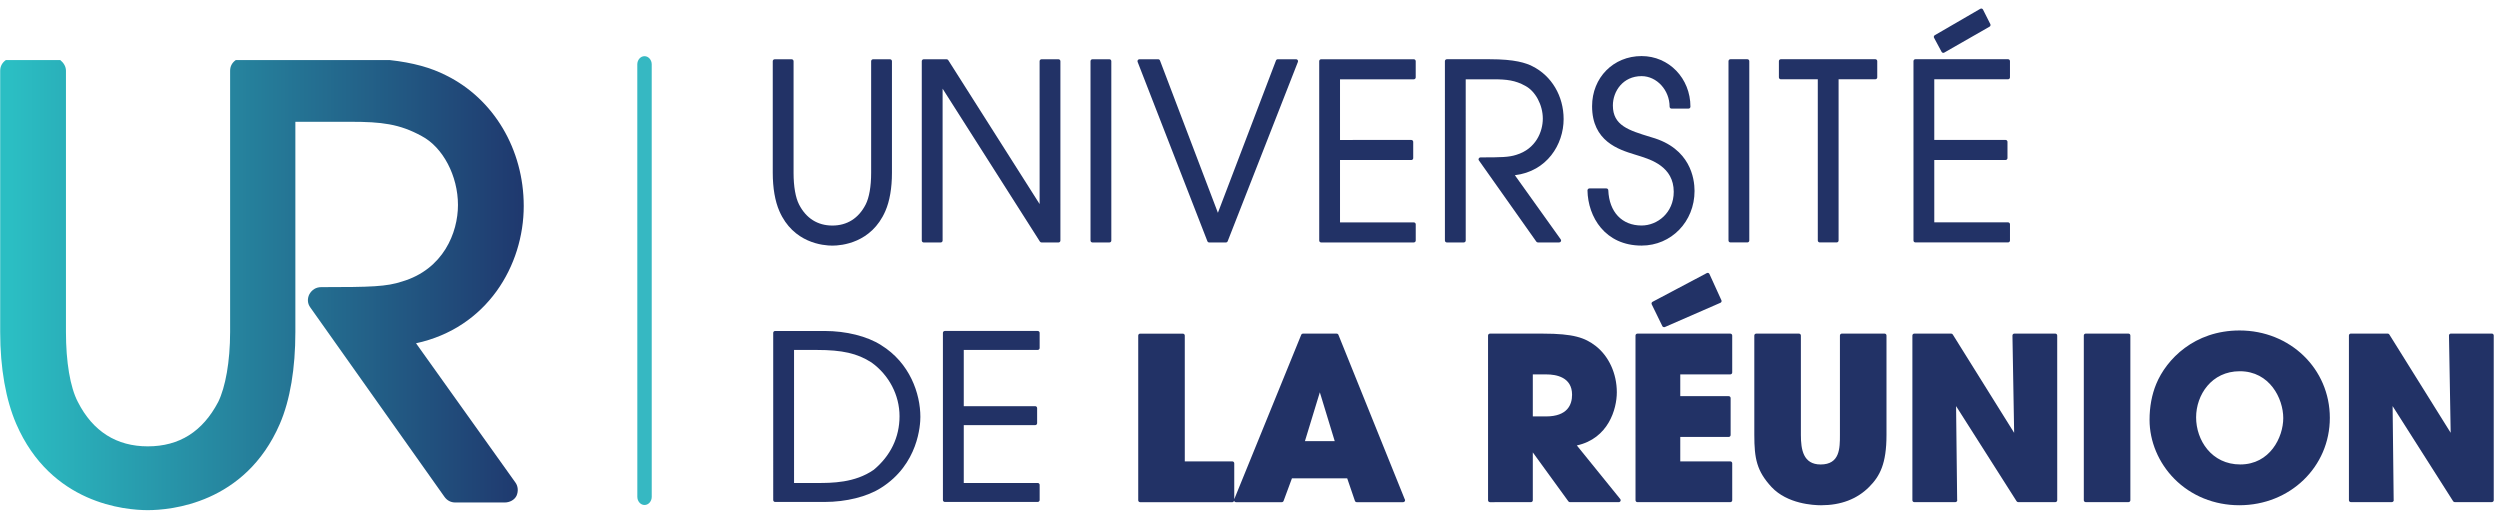
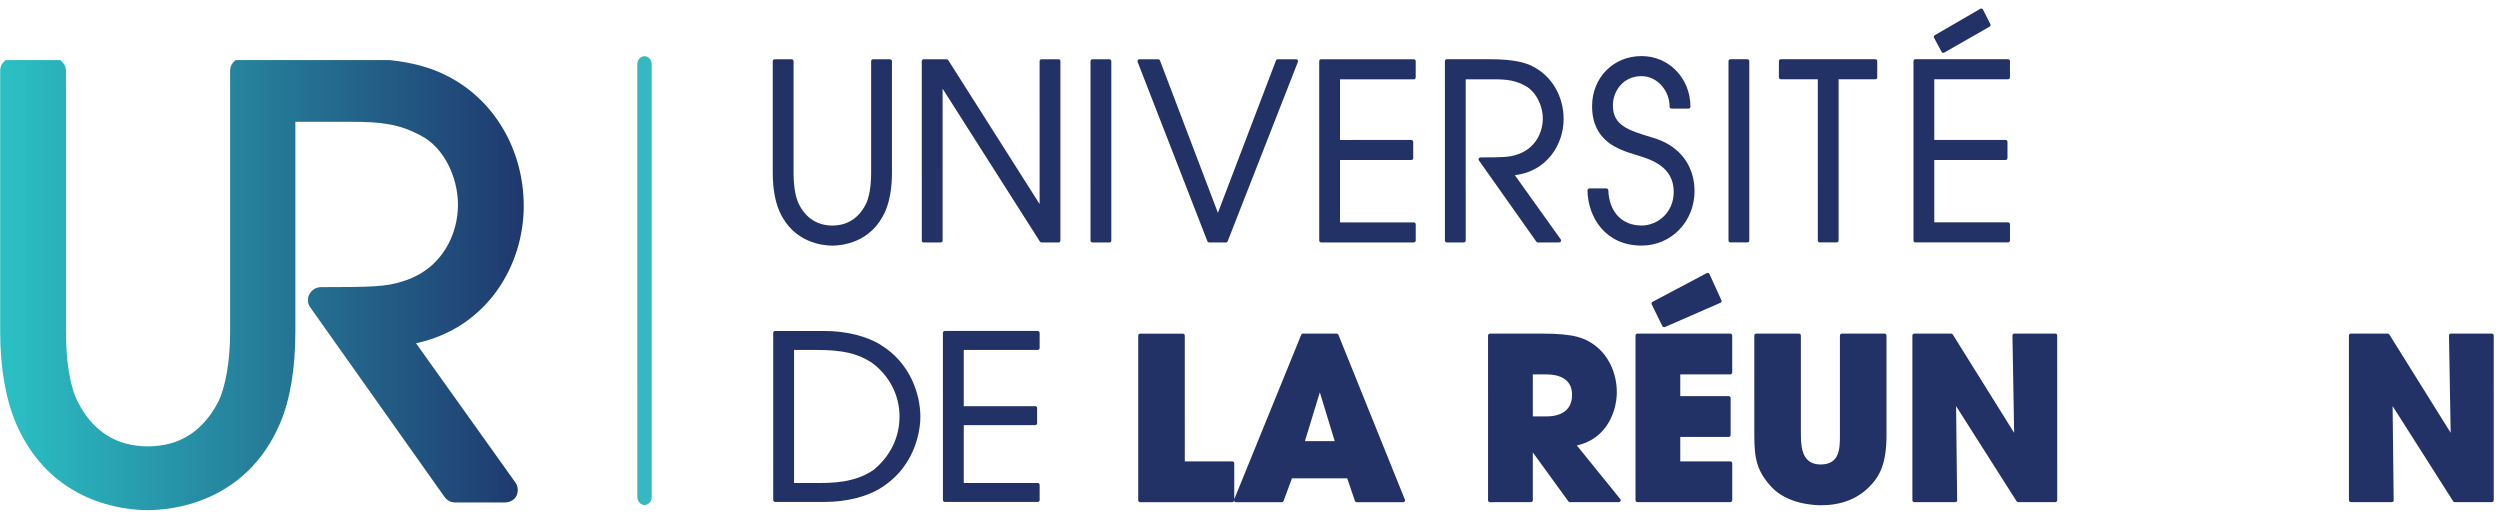
<svg xmlns="http://www.w3.org/2000/svg" width="241" height="50" viewBox="0 0 241 50" fill="none" focusable="false" aria-hidden="true">
  <path d="M80.24 23.678C81.1 23.678 84.009 23.438 85.351 20.341C85.765 19.392 85.984 18.122 85.984 16.67L85.984 5.899C85.984 5.797 85.9 5.714 85.797 5.714L84.164 5.714C84.061 5.714 83.978 5.797 83.978 5.899L83.978 16.67C83.978 17.973 83.79 19.056 83.448 19.718C82.769 21.043 81.66 21.743 80.24 21.743C78.82 21.743 77.71 21.043 77.031 19.718C76.69 19.057 76.5 17.974 76.5 16.671V5.9C76.5 5.798 76.418 5.714 76.314 5.714H74.68C74.576 5.714 74.494 5.798 74.494 5.9V16.671C74.494 18.123 74.714 19.392 75.127 20.342C76.47 23.439 79.381 23.678 80.24 23.678Z" fill="#223266" />
  <path d="M102.036 5.713H100.406C100.302 5.713 100.218 5.796 100.218 5.898L100.219 19.672L91.412 5.8C91.377 5.746 91.318 5.713 91.253 5.713H89.047C88.944 5.713 88.859 5.797 88.859 5.899L88.86 23.19C88.86 23.292 88.945 23.374 89.048 23.374H90.681C90.785 23.374 90.868 23.292 90.868 23.19L90.867 8.548L100.247 23.287C100.281 23.34 100.341 23.374 100.407 23.374H102.038C102.141 23.374 102.224 23.291 102.224 23.189L102.223 5.898C102.223 5.796 102.139 5.713 102.036 5.713Z" fill="#223266" />
  <path d="M106.946 5.712H105.311C105.208 5.712 105.125 5.796 105.125 5.898L105.126 23.189C105.126 23.291 105.21 23.373 105.313 23.373H106.947C107.051 23.373 107.132 23.291 107.132 23.189L107.131 5.898C107.131 5.796 107.049 5.712 106.946 5.712Z" fill="#223266" />
  <path d="M116.566 23.373H118.176C118.254 23.373 118.323 23.325 118.349 23.254L125.12 5.963C125.141 5.906 125.134 5.842 125.098 5.793C125.066 5.74 125.007 5.711 124.946 5.711H123.18C123.103 5.711 123.032 5.76 123.005 5.831L117.406 20.514L111.822 5.832C111.794 5.76 111.725 5.712 111.648 5.712H109.838C109.776 5.712 109.72 5.742 109.686 5.793C109.65 5.843 109.643 5.907 109.665 5.963L116.392 23.254C116.42 23.326 116.49 23.373 116.566 23.373Z" fill="#223266" />
  <path d="M136.29 21.438L129.178 21.439L129.177 15.427L136.049 15.427C136.152 15.427 136.234 15.345 136.234 15.241V13.676C136.234 13.574 136.152 13.492 136.049 13.492L129.177 13.493V7.645H136.289C136.392 7.645 136.475 7.563 136.475 7.461V5.896C136.475 5.794 136.391 5.711 136.289 5.711L127.358 5.712C127.255 5.712 127.172 5.795 127.172 5.896L127.173 23.188C127.173 23.29 127.256 23.373 127.359 23.373L136.29 23.372C136.393 23.372 136.477 23.289 136.477 23.187V21.622C136.477 21.52 136.393 21.438 136.29 21.438Z" fill="#223266" />
  <path d="M148.255 23.371H150.304C150.373 23.371 150.439 23.332 150.468 23.272C150.502 23.21 150.497 23.137 150.457 23.079L146.033 16.89C149.12 16.521 150.734 13.932 150.733 11.479C150.733 9.261 149.579 7.308 147.719 6.384C147.091 6.071 146.059 5.71 143.623 5.71H139.475C139.371 5.71 139.289 5.794 139.289 5.896L139.29 23.187C139.29 23.289 139.373 23.372 139.476 23.372H141.109C141.212 23.372 141.296 23.289 141.296 23.187L141.295 7.645H143.953C145.244 7.645 146.075 7.741 147.039 8.277C148.018 8.795 148.727 10.121 148.727 11.432C148.728 12.689 148.058 14.357 146.168 14.927C145.452 15.156 144.737 15.173 142.717 15.173C142.649 15.173 142.584 15.213 142.552 15.274C142.52 15.335 142.524 15.407 142.566 15.463L148.101 23.292C148.136 23.341 148.193 23.371 148.255 23.371Z" fill="#223266" />
  <path d="M158.248 23.674C161.111 23.674 163.354 21.364 163.354 18.41C163.354 17.21 162.953 14.304 159.231 13.243L159.11 13.206C157.002 12.562 155.481 12.097 155.481 10.171C155.481 8.799 156.45 7.339 158.247 7.339C159.713 7.339 160.95 8.689 160.95 10.287C160.951 10.389 161.034 10.47 161.137 10.47H162.77C162.874 10.47 162.958 10.389 162.958 10.287C162.958 7.549 160.888 5.405 158.247 5.405C155.527 5.405 153.476 7.484 153.477 10.241C153.477 13.623 156.049 14.42 157.587 14.894L157.984 15.018C159.16 15.385 161.348 16.07 161.348 18.489C161.349 20.522 159.77 21.739 158.248 21.739C156.353 21.739 155.125 20.437 155.04 18.342C155.036 18.244 154.953 18.164 154.853 18.164H153.22C153.171 18.164 153.122 18.184 153.089 18.22C153.053 18.255 153.033 18.303 153.033 18.352C153.077 20.915 154.728 23.674 158.248 23.674Z" fill="#223266" />
  <path d="M168.444 5.709H166.813C166.71 5.709 166.627 5.792 166.627 5.894V23.186C166.627 23.287 166.712 23.37 166.815 23.37H168.445C168.549 23.37 168.632 23.287 168.632 23.186L168.632 5.894C168.632 5.792 168.549 5.709 168.444 5.709Z" fill="#223266" />
  <path d="M171.673 7.643H175.235L175.236 23.185C175.236 23.286 175.32 23.37 175.424 23.37H177.055C177.158 23.37 177.24 23.286 177.24 23.185L177.24 7.643L180.78 7.642C180.883 7.642 180.967 7.56 180.967 7.459V5.893C180.967 5.791 180.883 5.708 180.78 5.708L171.673 5.709C171.57 5.709 171.486 5.792 171.486 5.894V7.459C171.486 7.561 171.57 7.643 171.673 7.643Z" fill="#223266" />
  <path d="M184.646 23.369L193.577 23.369C193.68 23.369 193.762 23.286 193.762 23.184V21.619C193.762 21.517 193.679 21.434 193.576 21.434L186.465 21.435L186.464 15.424H193.334C193.437 15.424 193.521 15.341 193.521 15.238V13.672C193.521 13.57 193.437 13.489 193.334 13.489H186.464V7.642L193.575 7.642C193.678 7.642 193.761 7.559 193.761 7.457V5.893C193.761 5.791 193.678 5.708 193.575 5.708L184.645 5.708C184.541 5.708 184.459 5.791 184.459 5.893L184.46 23.184C184.46 23.286 184.542 23.369 184.646 23.369Z" fill="#223266" />
  <path d="M187.17 4.998C187.193 5.042 187.236 5.075 187.284 5.088C187.301 5.093 187.317 5.095 187.335 5.095C187.367 5.095 187.4 5.088 187.428 5.07L191.794 2.57C191.879 2.519 191.912 2.415 191.869 2.328L191.163 0.926C191.14 0.88 191.097 0.846 191.049 0.83C190.999 0.815 190.946 0.822 190.9 0.849L186.511 3.396C186.425 3.446 186.395 3.555 186.442 3.641L187.17 4.998Z" fill="#223266" />
  <path d="M129.025 32.279C128.999 32.209 128.93 32.162 128.853 32.162H125.609C125.531 32.162 125.464 32.209 125.436 32.279L118.982 48.123V44.662C118.982 44.56 118.898 44.478 118.796 44.478H114.214L114.213 32.347C114.213 32.246 114.129 32.163 114.025 32.163H109.909C109.806 32.163 109.725 32.246 109.725 32.347V48.227C109.725 48.328 109.807 48.41 109.91 48.41H118.796C118.883 48.41 118.943 48.347 118.964 48.268C118.97 48.289 118.974 48.311 118.987 48.329C119.022 48.379 119.08 48.41 119.142 48.41H123.562C123.641 48.41 123.71 48.361 123.738 48.288L124.542 46.114L129.871 46.113L130.613 48.283C130.639 48.358 130.71 48.409 130.791 48.409H135.263C135.366 48.409 135.449 48.327 135.449 48.225C135.449 48.181 135.435 48.144 135.411 48.113L129.025 32.279ZM128.668 42.526H125.795L127.232 37.818L128.668 42.526Z" fill="#223266" />
  <path d="M152.007 42.94C155.04 42.277 155.862 39.438 155.862 37.817C155.861 36.009 155.093 34.334 153.808 33.337C152.781 32.559 151.712 32.161 148.727 32.161H143.634C143.53 32.161 143.447 32.244 143.447 32.346L143.448 48.225C143.448 48.327 143.531 48.409 143.634 48.409L147.575 48.408C147.679 48.408 147.763 48.327 147.763 48.225V43.611L151.191 48.33C151.225 48.379 151.281 48.408 151.343 48.408L156.046 48.408C156.116 48.408 156.182 48.367 156.213 48.303C156.246 48.239 156.237 48.164 156.192 48.108L152.007 42.94ZM151.548 38.052C151.548 39.005 151.111 40.143 149.034 40.143L147.763 40.144V36.093H149.077C150 36.093 151.548 36.346 151.548 38.052Z" fill="#223266" />
  <path d="M159.225 29.336L160.25 31.437C160.282 31.504 160.35 31.541 160.419 31.541C160.445 31.541 160.47 31.536 160.495 31.526L165.85 29.189C165.896 29.17 165.93 29.131 165.949 29.085C165.968 29.041 165.966 28.989 165.944 28.945L164.791 26.414C164.77 26.367 164.731 26.331 164.682 26.313C164.631 26.297 164.579 26.302 164.534 26.326L159.306 29.094C159.218 29.141 159.182 29.248 159.225 29.336Z" fill="#223266" />
  <path d="M166.8 44.477H161.978V42.121H166.648C166.751 42.121 166.833 42.037 166.833 41.936V38.373C166.833 38.272 166.751 38.19 166.648 38.19H161.978L161.978 36.092L166.799 36.091C166.902 36.091 166.986 36.009 166.986 35.907L166.985 32.344C166.985 32.242 166.902 32.161 166.799 32.161H157.849C157.746 32.161 157.662 32.243 157.662 32.345L157.664 48.224C157.664 48.326 157.747 48.408 157.851 48.408L166.8 48.408C166.903 48.408 166.987 48.325 166.987 48.223L166.986 44.661C166.986 44.559 166.902 44.477 166.8 44.477Z" fill="#223266" />
  <path d="M181.671 32.159H177.557C177.453 32.159 177.369 32.242 177.369 32.344V41.934C177.369 43.201 177.369 44.775 175.51 44.775C173.831 44.775 173.606 43.341 173.606 41.935L173.605 32.344C173.605 32.242 173.521 32.16 173.417 32.16H169.302C169.198 32.16 169.115 32.243 169.115 32.344L169.116 41.935C169.116 44.205 169.347 45.403 170.777 46.952C172.303 48.58 174.817 48.706 175.553 48.706C177.463 48.706 179.025 48.111 180.193 46.934C181.222 45.899 181.858 44.701 181.858 41.934V32.344C181.858 32.241 181.774 32.159 181.671 32.159Z" fill="#223266" />
  <path d="M198.127 32.158H194.188C194.137 32.158 194.09 32.178 194.054 32.213C194.019 32.249 194 32.296 194 32.346L194.164 41.725L188.248 32.246C188.215 32.193 188.154 32.159 188.088 32.159H184.541C184.438 32.159 184.354 32.242 184.354 32.344L184.354 48.222C184.354 48.324 184.439 48.407 184.542 48.407L188.484 48.406H188.491C188.594 48.406 188.679 48.324 188.679 48.222C188.679 48.203 188.674 48.184 188.669 48.168L188.566 39.148L194.398 48.318C194.433 48.372 194.493 48.406 194.557 48.406L198.129 48.406C198.232 48.406 198.317 48.324 198.317 48.222L198.315 32.343C198.315 32.24 198.231 32.158 198.127 32.158Z" fill="#223266" />
-   <path d="M205.18 32.158H201.066C200.963 32.158 200.879 32.241 200.879 32.342V48.221C200.879 48.323 200.964 48.406 201.068 48.406L205.182 48.405C205.285 48.405 205.368 48.323 205.368 48.221L205.367 32.342C205.367 32.24 205.284 32.158 205.18 32.158Z" fill="#223266" />
-   <path d="M215.896 31.857C211.534 31.857 208.841 34.636 207.86 37.016C207.433 38.05 207.217 39.215 207.217 40.475C207.217 42.549 208.086 44.62 209.603 46.154C211.226 47.798 213.453 48.705 215.873 48.705C220.766 48.704 224.596 45.002 224.596 40.282C224.596 35.557 220.773 31.857 215.896 31.857ZM215.96 44.773C213.197 44.773 211.706 42.435 211.705 40.238C211.705 38.081 213.182 35.787 215.917 35.787C218.805 35.787 220.106 38.428 220.106 40.302C220.106 42.159 218.82 44.773 215.96 44.773Z" fill="#223266" />
  <path d="M240.396 32.34C240.396 32.238 240.313 32.156 240.209 32.156H236.268C236.219 32.156 236.17 32.176 236.135 32.211C236.1 32.247 236.08 32.294 236.082 32.344L236.245 41.721L230.331 32.244C230.297 32.19 230.237 32.157 230.173 32.157H226.623C226.519 32.157 226.436 32.24 226.436 32.341L226.437 48.22C226.437 48.322 226.52 48.404 226.623 48.404H230.57C230.673 48.404 230.756 48.322 230.756 48.22C230.756 48.2 230.756 48.182 230.749 48.166L230.648 39.147L236.481 48.316C236.513 48.37 236.575 48.404 236.639 48.404H240.209C240.313 48.404 240.397 48.321 240.397 48.219L240.396 32.34Z" fill="#223266" />
  <path d="M84.926 33.263C83.594 32.413 81.564 31.906 79.497 31.906H74.724C74.621 31.906 74.537 31.987 74.537 32.089L74.538 48.204C74.538 48.306 74.623 48.389 74.726 48.389L79.499 48.388C81.572 48.388 83.6 47.881 84.927 47.031C88.542 44.758 88.725 40.934 88.724 40.191C88.724 37.969 87.726 34.983 84.926 33.263ZM86.715 40.126C86.715 42.151 85.851 43.94 84.229 45.288C82.4 46.56 80.189 46.56 78.726 46.56H76.547L76.546 33.735L78.725 33.735C81.207 33.735 82.641 34.063 84.007 34.939C85.703 36.155 86.715 38.095 86.715 40.126Z" fill="#223266" />
  <path d="M100.036 46.559L92.907 46.56L92.907 40.983L99.792 40.982C99.896 40.982 99.979 40.9 99.979 40.798V39.34C99.979 39.238 99.896 39.155 99.792 39.155H92.907V33.734L100.035 33.733C100.138 33.733 100.222 33.651 100.222 33.55V32.088C100.222 31.986 100.138 31.905 100.035 31.905H91.084C90.981 31.905 90.897 31.987 90.897 32.088L90.898 48.204C90.898 48.306 90.982 48.388 91.085 48.388L100.036 48.387C100.139 48.387 100.223 48.305 100.223 48.203V46.744C100.223 46.641 100.139 46.559 100.036 46.559Z" fill="#223266" />
  <path d="M62.826 6.206C62.826 5.771 62.513 5.416 62.13 5.416C61.747 5.416 61.435 5.771 61.435 6.206L61.438 47.89C61.439 48.326 61.75 48.681 62.132 48.681C62.517 48.681 62.828 48.326 62.828 47.89L62.826 6.206Z" fill="#36B8C2" stroke="#36B8C2" stroke-width="0.001" stroke-miterlimit="10" />
  <path d="M22.732 5.789C22.383 6.035 22.183 6.379 22.183 6.822V32.009C22.183 34.862 21.733 37.322 21.035 38.748C19.537 41.602 17.291 43.028 14.245 43.028C11.25 43.028 8.954 41.602 7.506 38.748C6.757 37.322 6.358 34.862 6.358 32.009V6.822C6.358 6.379 6.108 6.035 5.808 5.789H0.567C0.217 6.035 0.018 6.379 0.018 6.822V32.009C0.018 35.502 0.567 38.552 1.565 40.864C4.91 48.587 12.099 49.178 14.245 49.178C16.392 49.178 23.631 48.587 26.975 40.864C27.974 38.552 28.473 35.502 28.473 32.009V11.741H33.815C36.76 11.741 38.507 11.938 40.654 13.119C42.701 14.201 44.148 16.956 44.148 19.76C44.148 22.416 42.751 25.958 38.757 27.139C37.259 27.631 35.811 27.68 30.969 27.68C30.47 27.68 30.07 27.926 29.821 28.369C29.621 28.762 29.621 29.254 29.921 29.648L42.85 47.899C43.1 48.243 43.449 48.44 43.899 48.44H48.641C49.141 48.44 49.59 48.194 49.789 47.8C49.989 47.357 49.939 46.865 49.69 46.521L40.105 33.091C46.944 31.616 50.488 25.614 50.488 19.858C50.488 14.398 47.593 9.528 43 7.265C41.552 6.527 39.805 6.035 37.559 5.789H22.732Z" fill="url(#paint0_linear_1427_77111)" />
  <defs>
    <linearGradient id="paint0_linear_1427_77111" x1="0.567" y1="27.483" x2="50.488" y2="27.483" gradientUnits="userSpaceOnUse">
      <stop stop-color="#2BBEC3" />
      <stop offset="0.01" stop-color="#2BBEC3" />
      <stop offset="1" stop-color="#1F386E" />
    </linearGradient>
  </defs>
</svg>